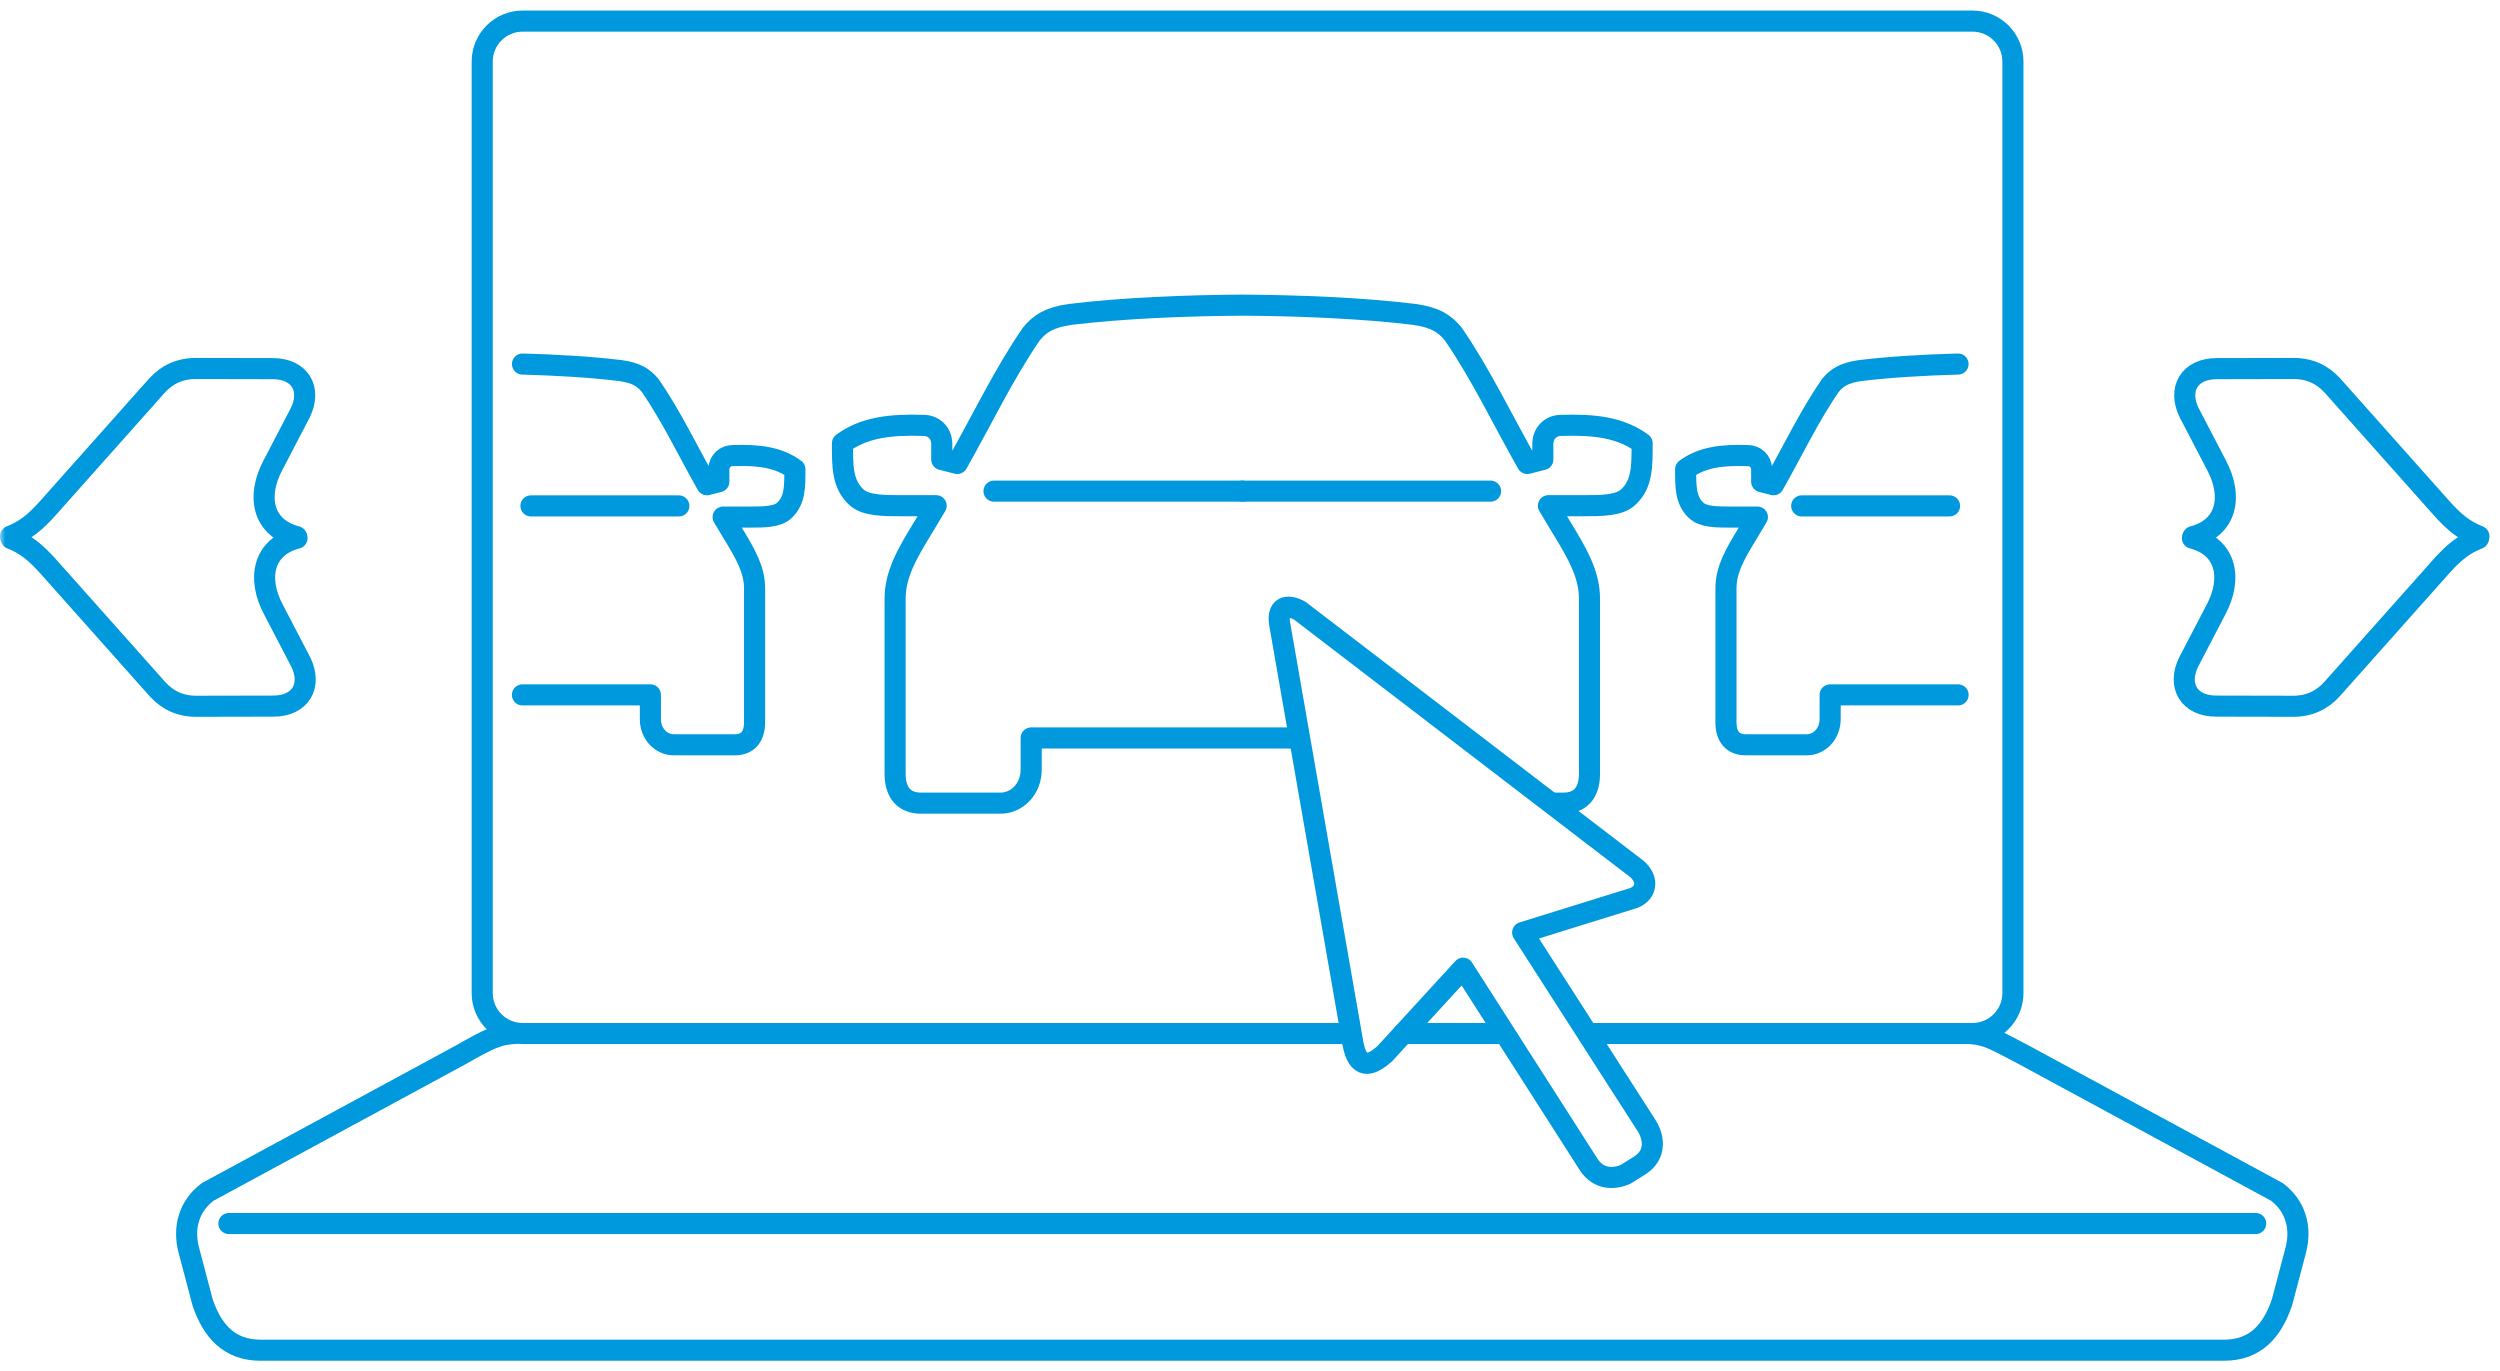
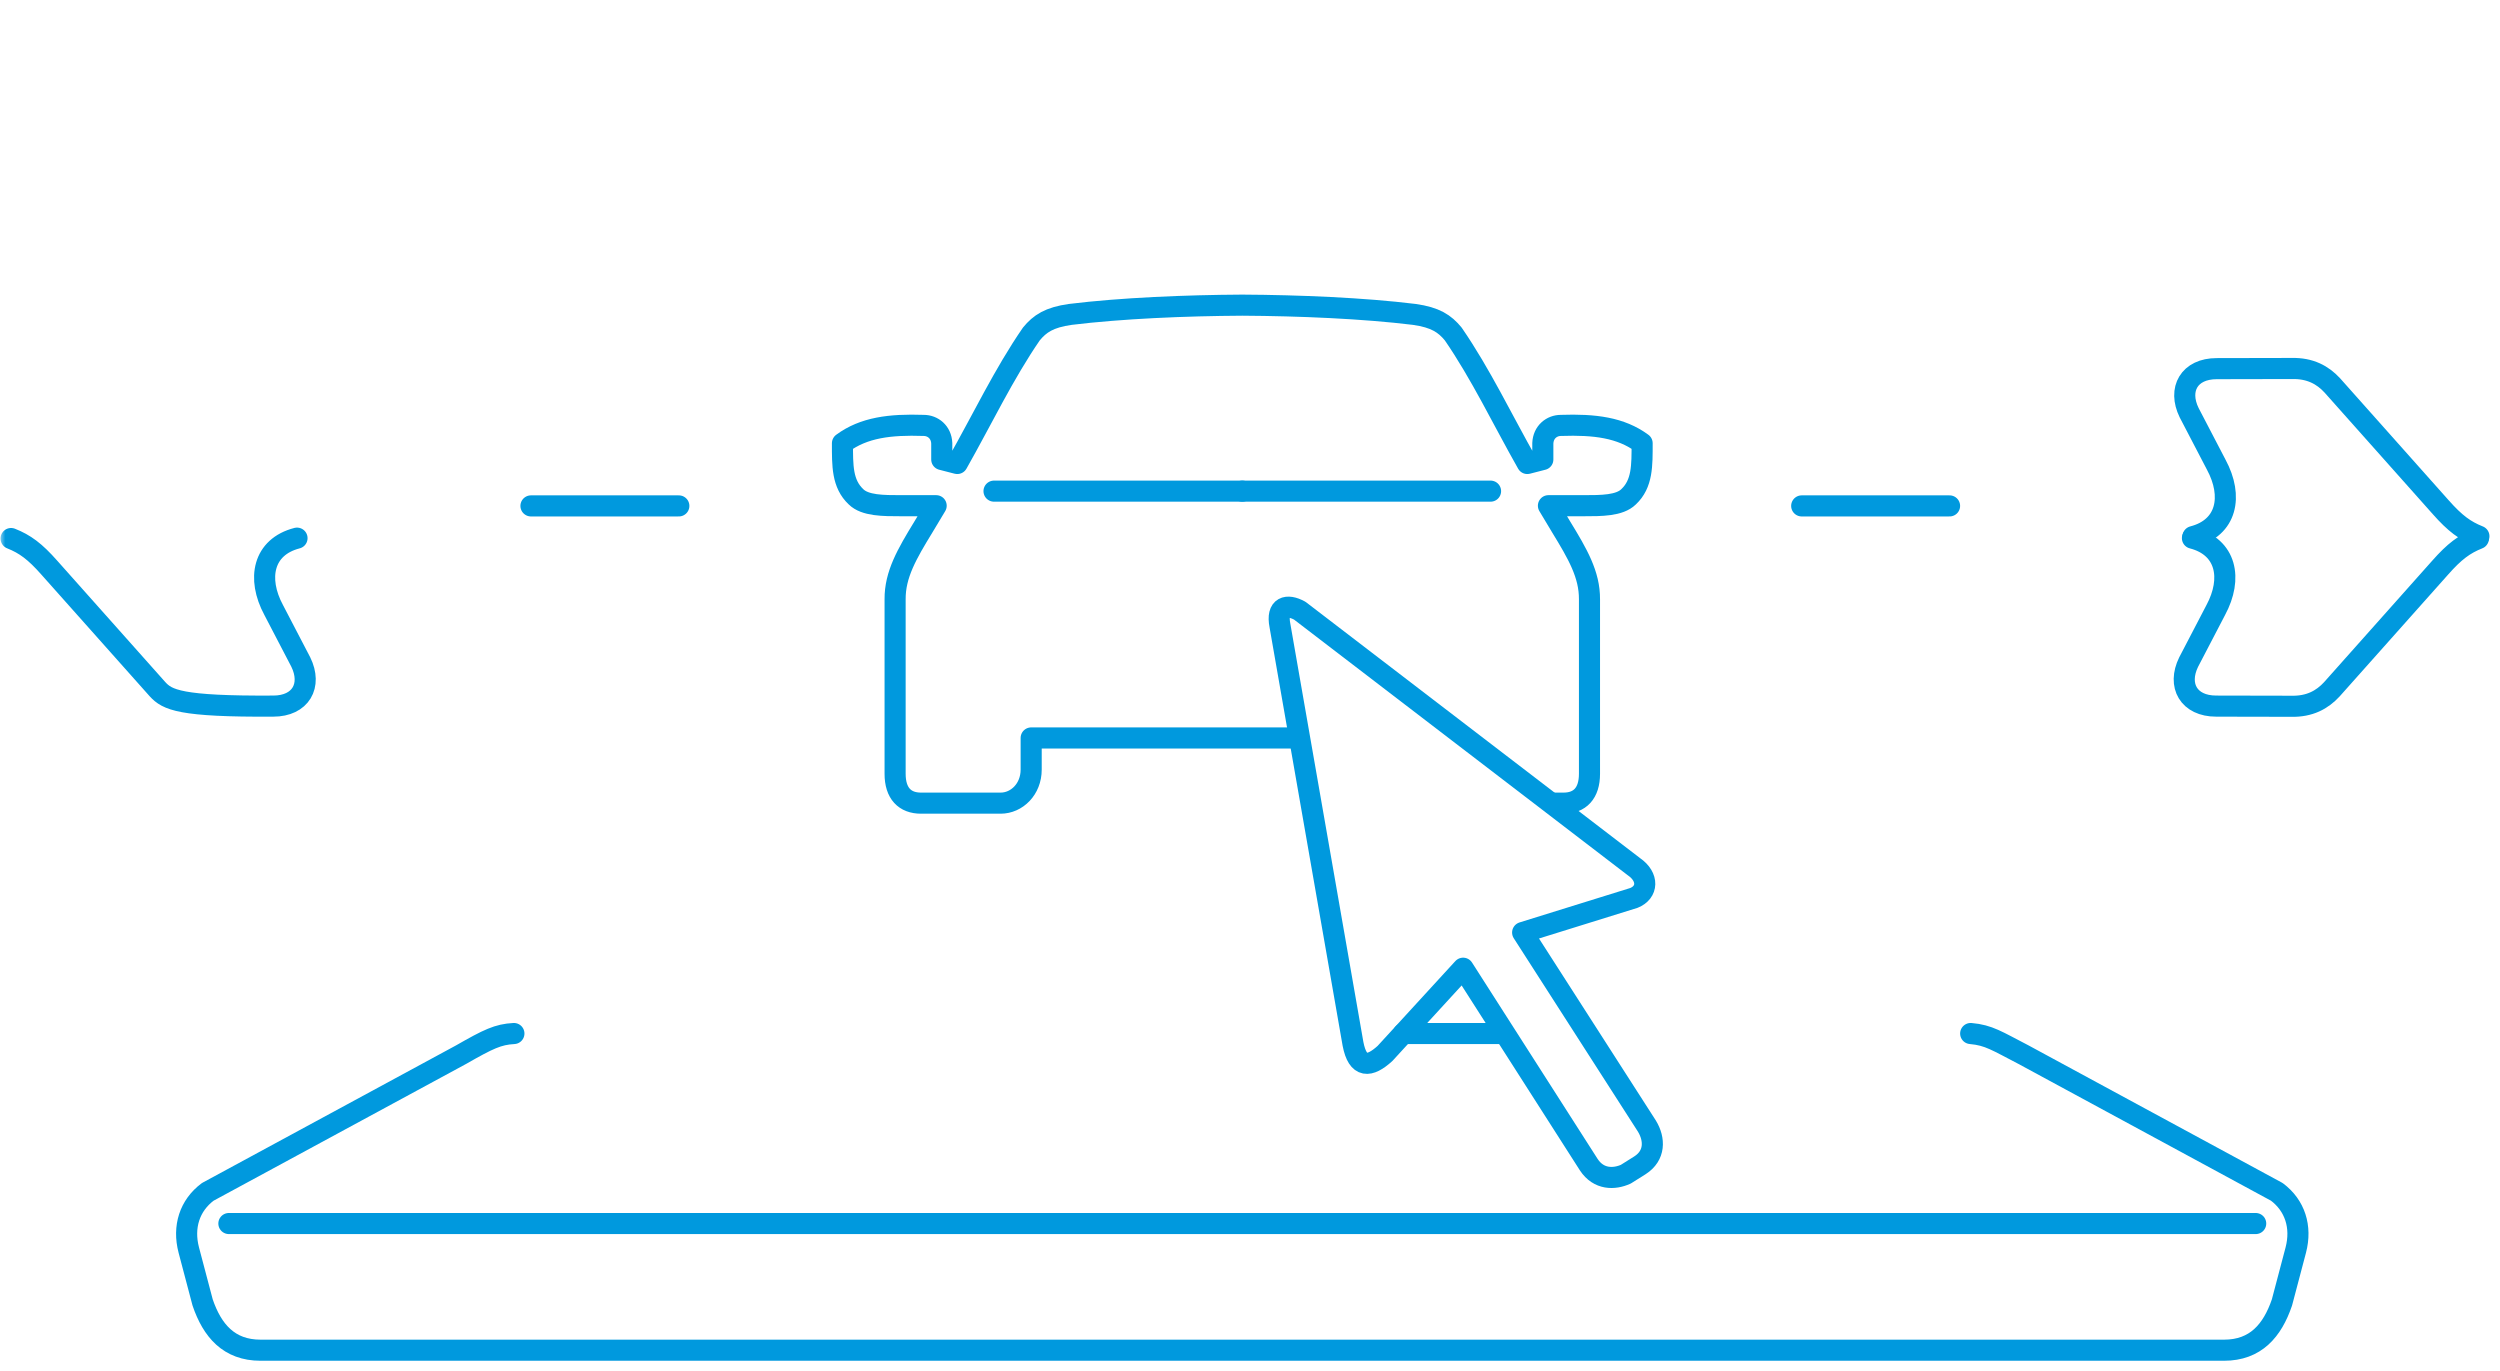
<svg xmlns="http://www.w3.org/2000/svg" width="237" height="130" viewBox="0 0 237 130" fill="none">
  <mask id="mask0_1302_103" style="mask-type:alpha" maskUnits="userSpaceOnUse" x="0" y="0" width="237" height="130">
    <rect width="237" height="130" fill="white" />
  </mask>
  <g mask="url(#mask0_1302_103)">
    <path d="M147.138 76.139H148.224C149.761 76.139 150.683 75.212 150.683 73.356V56.816C150.7 54.461 149.552 52.499 147.994 49.948L146.791 47.941H150.109C151.821 47.941 153.532 47.941 154.389 47.097C155.707 45.857 155.673 44.137 155.673 42.021C153.647 40.531 151.181 40.219 147.972 40.329C147.114 40.329 146.305 40.95 146.26 42.021V43.56L144.789 43.939C142.417 39.75 140.365 35.43 137.764 31.658C136.958 30.682 136.08 30.09 134.073 29.806C129.233 29.213 123.173 28.96 117.769 28.928C112.365 28.96 106.306 29.213 101.465 29.806C99.459 30.09 98.581 30.682 97.775 31.658C95.174 35.43 93.122 39.75 90.749 43.939L89.279 43.56V42.021C89.234 40.95 88.425 40.329 87.567 40.329C84.358 40.219 81.892 40.531 79.865 42.021C79.865 44.137 79.832 45.857 81.15 47.097C82.007 47.941 83.718 47.941 85.429 47.941H88.748L87.544 49.948C85.987 52.499 84.838 54.461 84.856 56.816V73.356C84.856 75.212 85.778 76.139 87.315 76.139H94.855C96.391 76.139 97.755 74.816 97.755 72.96V69.958H123.02" stroke="#0099DE" stroke-width="2" stroke-miterlimit="79.84" stroke-linecap="round" stroke-linejoin="round" />
    <path d="M94.233 46.56H117.769" stroke="#0099DE" stroke-width="2" stroke-miterlimit="79.84" stroke-linecap="round" stroke-linejoin="round" />
    <path d="M133.039 97.978H142.446" stroke="#0099DE" stroke-width="2" stroke-miterlimit="79.84" stroke-linecap="round" stroke-linejoin="round" />
-     <path d="M150.572 97.978H186.994C189.108 97.978 190.825 96.261 190.825 94.147V5.831C190.825 3.717 189.108 2 186.994 2H49.544C47.431 2 45.713 3.717 45.713 5.831V94.147C45.713 96.261 47.431 97.978 49.544 97.978H127.956" stroke="#0099DE" stroke-width="2" stroke-miterlimit="79.84" stroke-linecap="round" stroke-linejoin="round" />
    <path d="M48.718 97.978C47.205 98.062 46.311 98.496 43.714 99.98L19.696 112.989C17.975 114.277 17.319 116.302 17.898 118.508L19.209 123.473C20.117 126.137 21.698 128 24.7 128H210.838C213.84 128 215.421 126.137 216.329 123.473L217.64 118.508C218.219 116.302 217.563 114.277 215.842 112.989L191.824 99.98C189.313 98.685 188.547 98.13 186.82 97.978" stroke="#0099DE" stroke-width="2" stroke-miterlimit="79.84" stroke-linecap="round" stroke-linejoin="round" />
    <path d="M21.698 115.991H213.84" stroke="#0099DE" stroke-width="2" stroke-miterlimit="79.84" stroke-linecap="round" stroke-linejoin="round" />
    <path d="M141.305 46.56H117.769" stroke="#0099DE" stroke-width="2" stroke-miterlimit="79.84" stroke-linecap="round" stroke-linejoin="round" />
-     <path d="M185.621 34.512C182.405 34.599 179.112 34.792 176.338 35.131C174.802 35.35 174.13 35.803 173.512 36.549C171.521 39.438 169.949 42.746 168.133 45.952L167.007 45.663V44.484C166.972 43.664 166.353 43.189 165.697 43.189C163.24 43.105 161.352 43.343 159.8 44.484C159.8 46.104 159.774 47.421 160.784 48.371C161.439 49.018 162.751 49.018 164.061 49.018H166.6L165.679 50.554C164.488 52.508 163.607 54.01 163.621 55.813V68.477C163.621 69.899 164.326 70.607 165.503 70.607H171.277C172.454 70.607 173.497 69.595 173.497 68.174V65.875H185.627" stroke="#0099DE" stroke-width="2" stroke-miterlimit="79.84" stroke-linecap="round" stroke-linejoin="round" />
    <path d="M170.801 47.96H184.819" stroke="#0099DE" stroke-width="2" stroke-miterlimit="79.84" stroke-linecap="round" stroke-linejoin="round" />
-     <path d="M49.533 34.512C52.749 34.599 56.042 34.792 58.816 35.131C60.352 35.35 61.025 35.803 61.642 36.549C63.633 39.438 65.205 42.746 67.021 45.952L68.147 45.663V44.484C68.182 43.664 68.801 43.189 69.458 43.189C71.914 43.105 73.802 43.343 75.354 44.484C75.354 46.104 75.381 47.421 74.371 48.371C73.715 49.018 72.404 49.018 71.094 49.018H68.554L69.475 50.554C70.666 52.508 71.547 54.01 71.534 55.813V68.477C71.534 69.899 70.828 70.607 69.651 70.607H63.877C62.701 70.607 61.657 69.595 61.657 68.174V65.875H49.527" stroke="#0099DE" stroke-width="2" stroke-miterlimit="79.84" stroke-linecap="round" stroke-linejoin="round" />
    <path d="M64.354 47.96H50.335" stroke="#0099DE" stroke-width="2" stroke-miterlimit="79.84" stroke-linecap="round" stroke-linejoin="round" />
    <path fill-rule="evenodd" clip-rule="evenodd" d="M150.616 110.411L138.705 91.787L131.295 99.87C129.842 101.191 128.717 101.303 128.264 98.957L121.338 59.298C120.984 57.482 122.016 57.232 123.22 57.895L154.895 82.162C156.311 83.139 156.22 84.594 154.89 85.125L144.346 88.404L156.124 106.75C156.893 108.008 156.909 109.549 155.468 110.471L154.123 111.316C153.034 111.806 151.558 111.847 150.616 110.411Z" stroke="#0099DE" stroke-width="2" stroke-miterlimit="79.84" stroke-linecap="round" stroke-linejoin="round" />
    <path d="M207.892 50.87C211.108 50.039 211.718 47.053 210.102 44.056L207.532 39.124C206.439 36.895 207.547 34.948 210.142 34.948L217.255 34.933C218.996 34.892 220.193 35.548 221.107 36.541L231.376 48.078C232.731 49.609 233.675 50.31 235 50.834" stroke="#0099DE" stroke-width="2" stroke-miterlimit="79.84" stroke-linecap="round" stroke-linejoin="round" />
    <path d="M207.843 51.017C211.059 51.848 211.668 54.835 210.054 57.831L207.484 62.764C206.392 64.991 207.5 66.939 210.092 66.939L217.21 66.954C218.951 66.996 220.145 66.339 221.059 65.346L231.33 53.81C232.681 52.279 233.627 51.578 234.951 51.053" stroke="#0099DE" stroke-width="2" stroke-miterlimit="79.84" stroke-linecap="round" stroke-linejoin="round" />
-     <path d="M28.108 50.87C24.892 50.039 24.283 47.053 25.898 44.056L28.468 39.124C29.561 36.895 28.454 34.948 25.858 34.948L18.745 34.933C17.004 34.892 15.807 35.548 14.893 36.541L4.624 48.078C3.27 49.609 2.325 50.31 1 50.834" stroke="#0099DE" stroke-width="2" stroke-miterlimit="79.84" stroke-linecap="round" stroke-linejoin="round" />
-     <path d="M28.157 51.017C24.942 51.848 24.332 54.835 25.946 57.831L28.516 62.764C29.608 64.991 28.5 66.939 25.908 66.939L18.791 66.954C17.049 66.996 15.855 66.339 14.941 65.346L4.671 53.81C3.319 52.279 2.373 51.578 1.049 51.053" stroke="#0099DE" stroke-width="2" stroke-miterlimit="79.84" stroke-linecap="round" stroke-linejoin="round" />
+     <path d="M28.157 51.017C24.942 51.848 24.332 54.835 25.946 57.831L28.516 62.764C29.608 64.991 28.5 66.939 25.908 66.939C17.049 66.996 15.855 66.339 14.941 65.346L4.671 53.81C3.319 52.279 2.373 51.578 1.049 51.053" stroke="#0099DE" stroke-width="2" stroke-miterlimit="79.84" stroke-linecap="round" stroke-linejoin="round" />
  </g>
</svg>